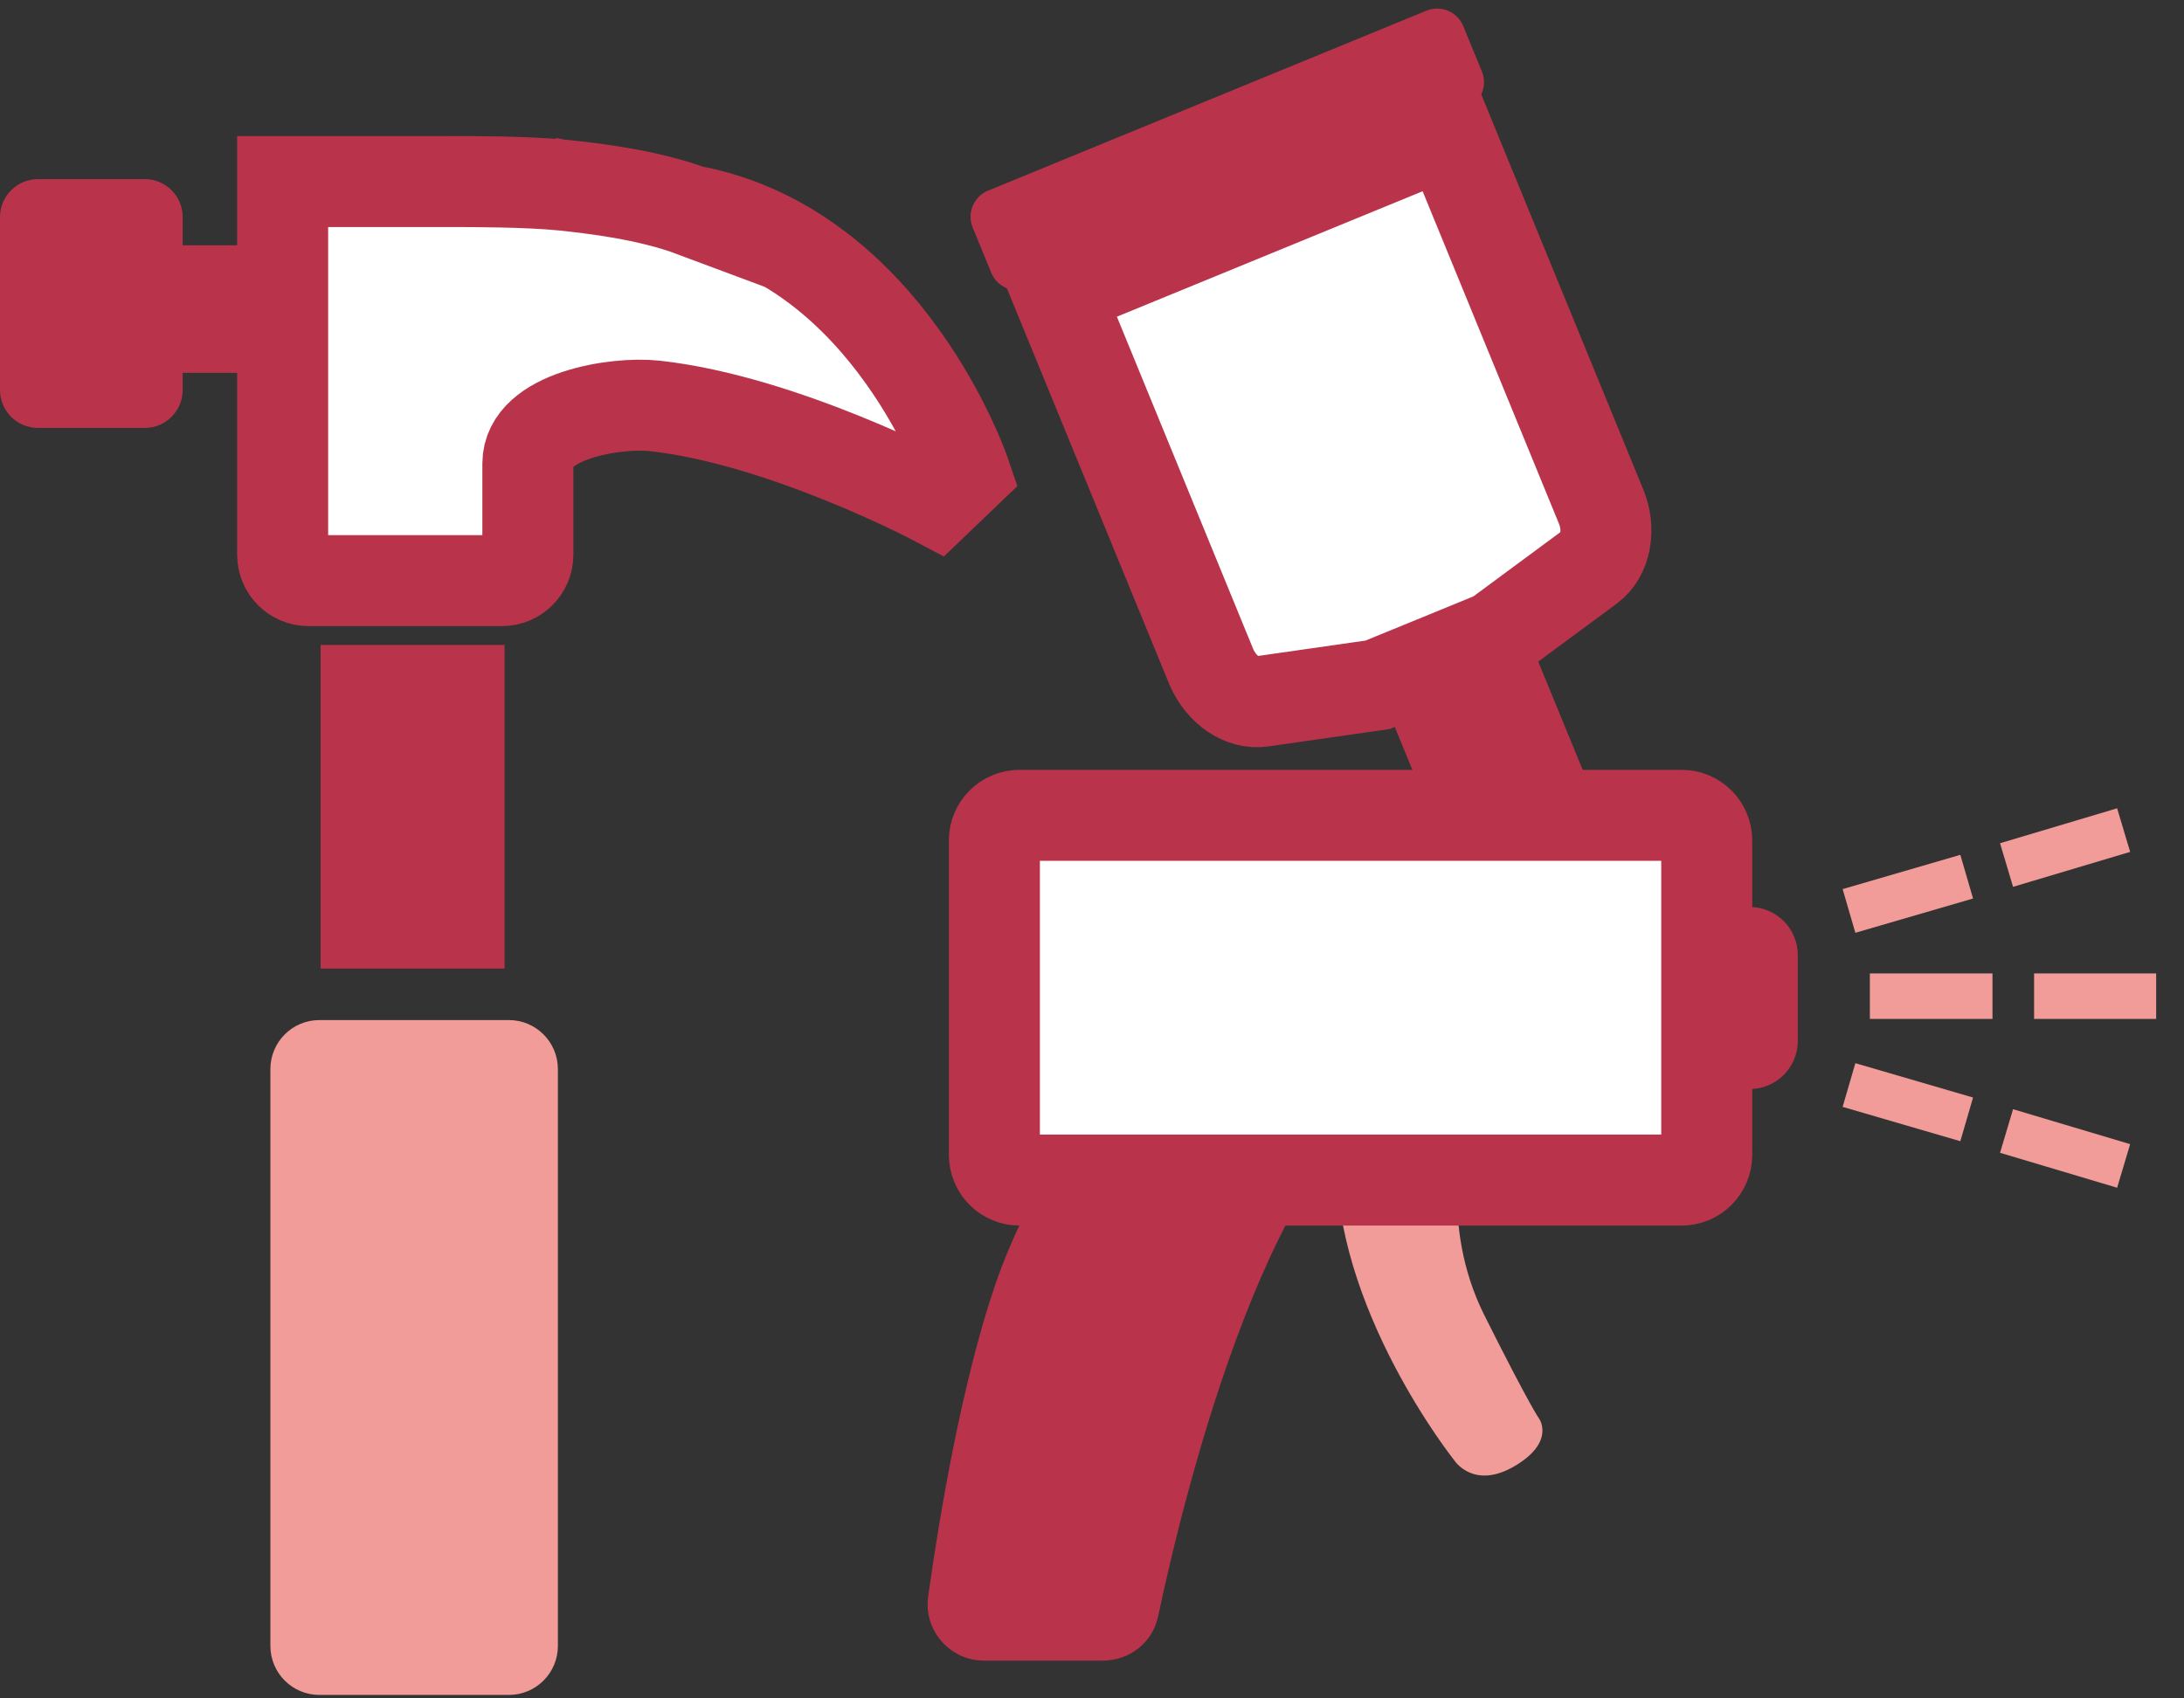
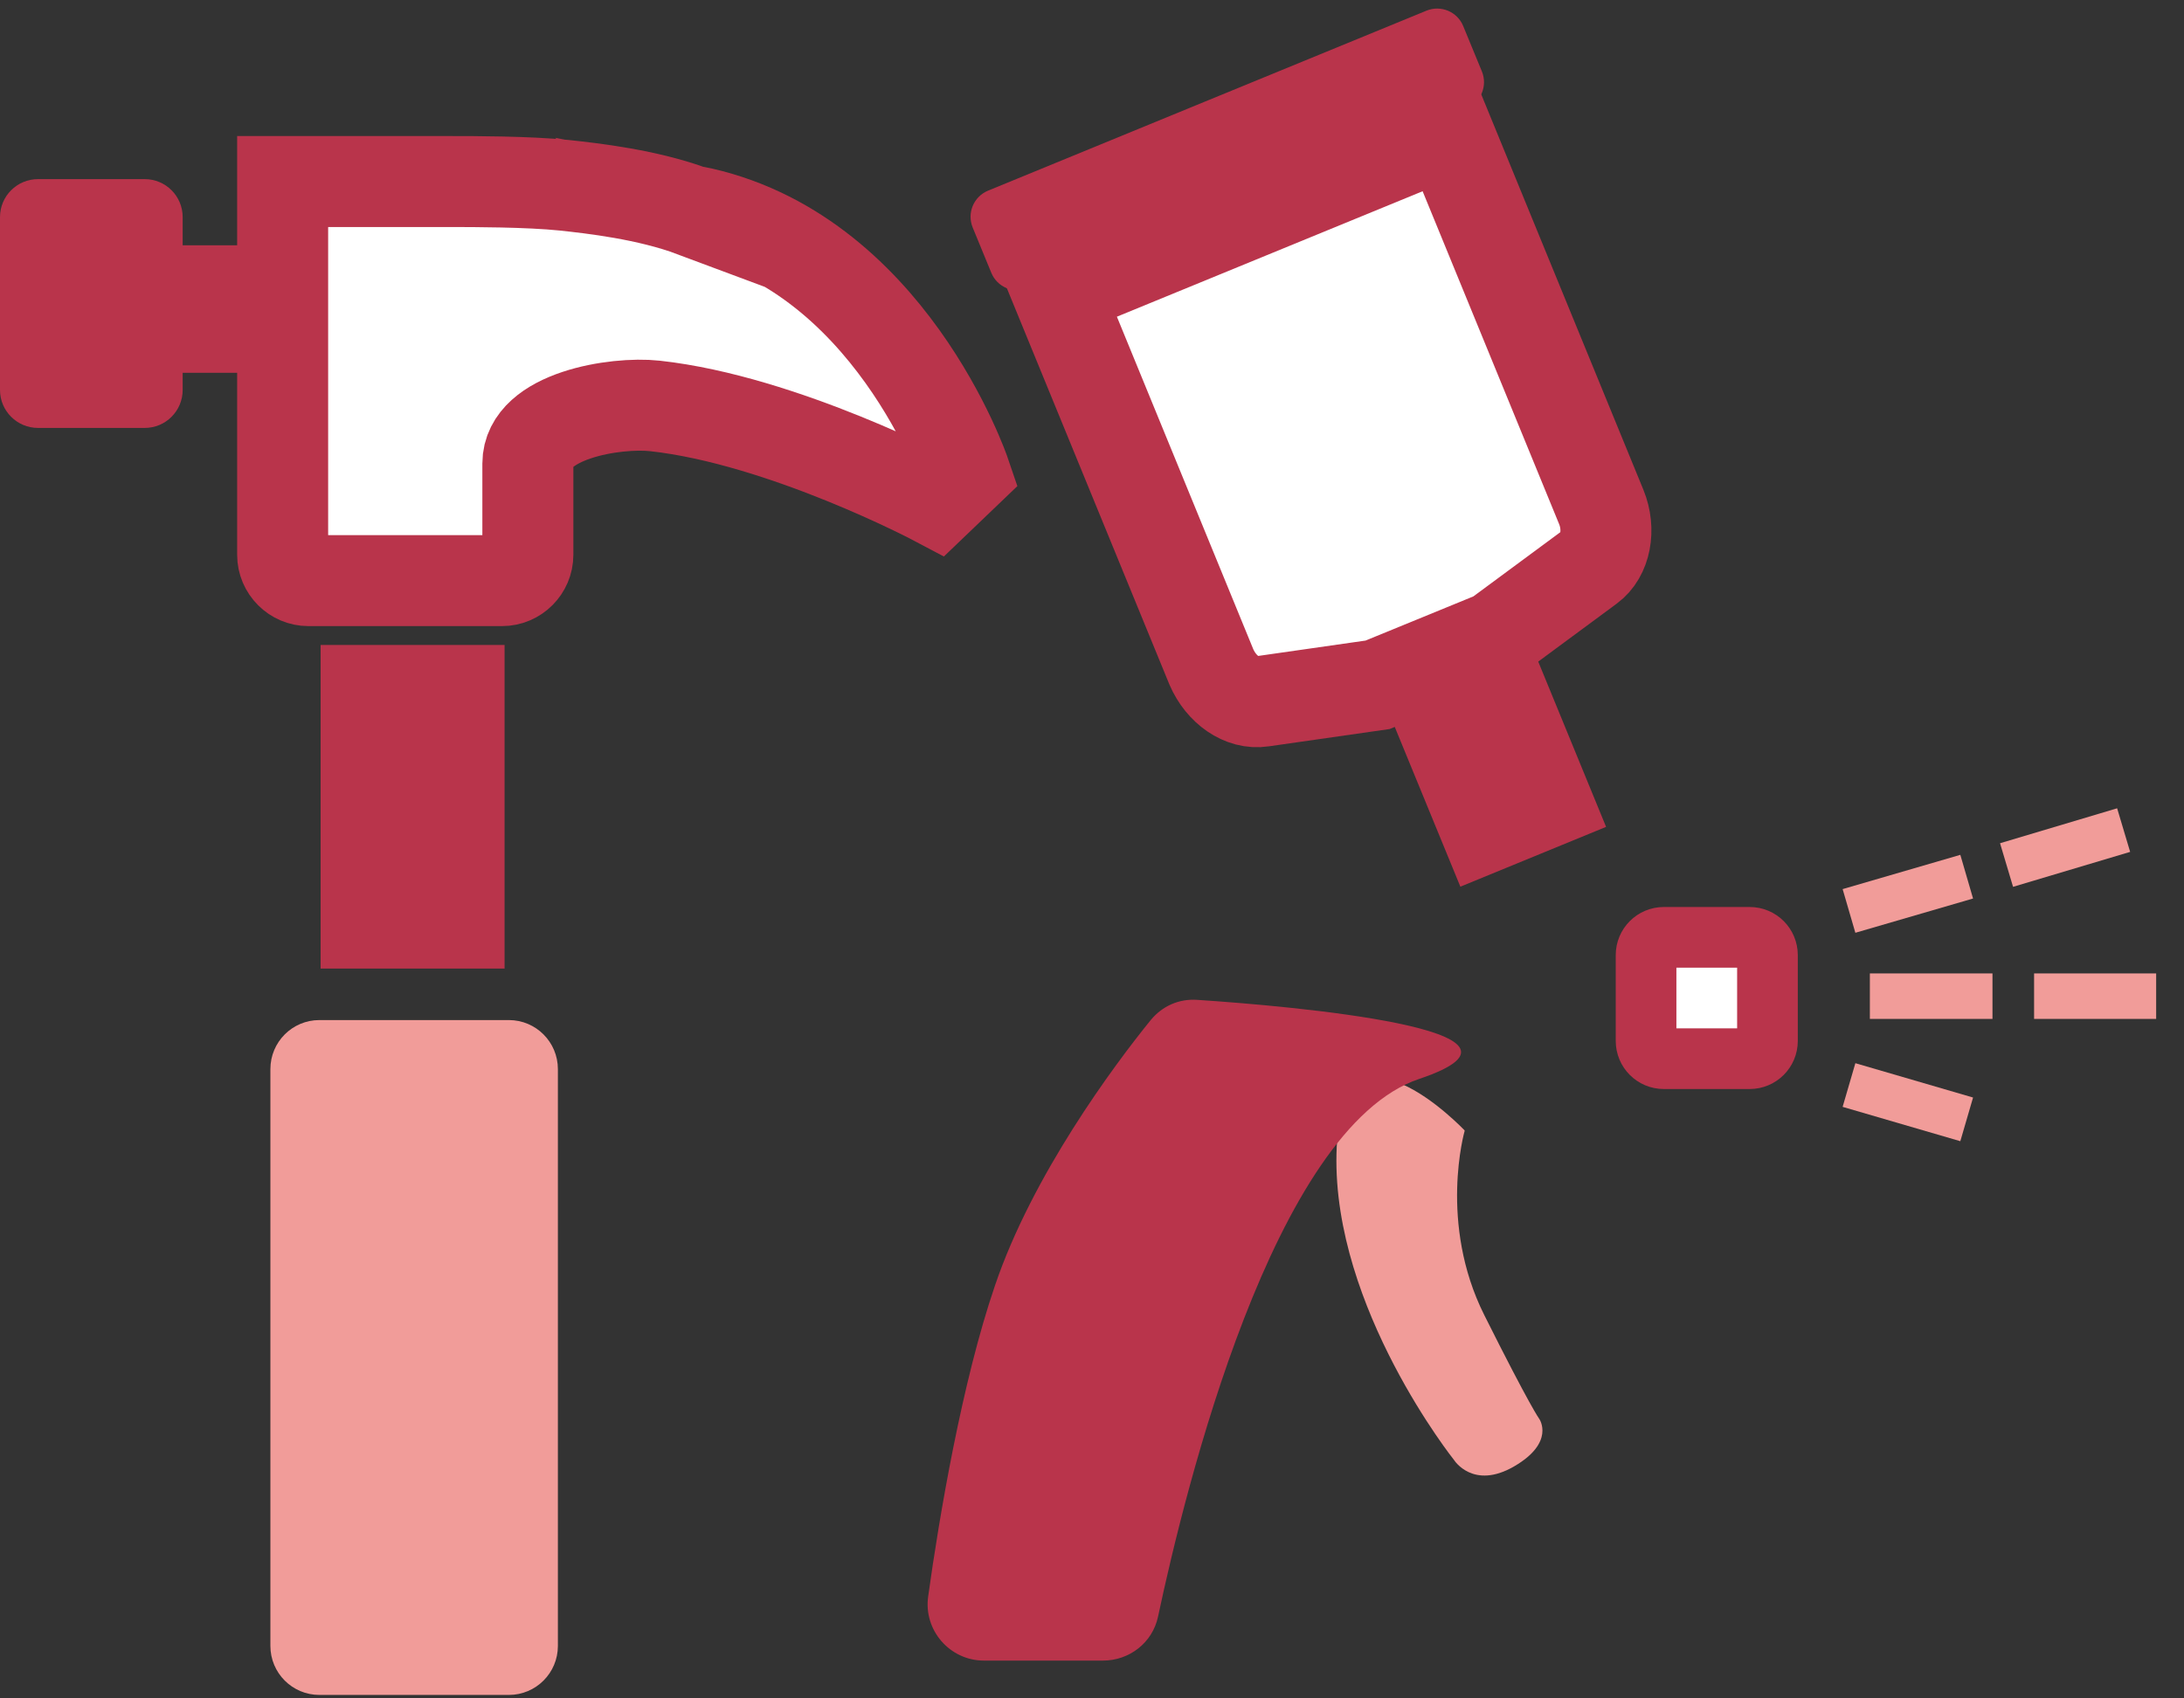
<svg xmlns="http://www.w3.org/2000/svg" width="36" height="28" viewBox="0 0 36 28" fill="none">
  <rect x="0" y="0" width="36" height="28" fill="#333333" stroke="none" />
  <path d="M2.385 2.953H0.627C0.281 2.953 0 3.233 0 3.579V6.429C0 6.775 0.281 7.055 0.627 7.055H2.385C2.731 7.055 3.011 6.775 3.011 6.429V3.579C3.011 3.233 2.731 2.953 2.385 2.953Z" fill="#B9344B" />
  <path d="M5.74 4.044H2.728V6.146H5.74V4.044Z" fill="#B9344B" />
  <path d="M11.429 3.488C10.671 3.205 9.762 3.104 9.297 3.054C8.701 2.993 7.781 2.993 7.458 2.993H4.659V9.147C4.659 9.38 4.851 9.572 5.083 9.572H8.276C8.509 9.572 8.701 9.38 8.701 9.147V7.642C8.701 6.853 10.146 6.621 10.793 6.692C12.915 6.924 15.431 8.258 15.431 8.258L15.906 7.803C15.906 7.803 14.653 4.109 11.419 3.478L11.429 3.488Z" fill="white" stroke="#B9344B" stroke-width="1.5" stroke-miterlimit="10" />
  <path d="M8.317 10.633H5.285V15.968H8.317V10.633Z" fill="#B9344B" />
  <path d="M8.388 16.817H5.265C4.818 16.817 4.457 17.179 4.457 17.626V27.135C4.457 27.581 4.818 27.943 5.265 27.943H8.388C8.834 27.943 9.196 27.581 9.196 27.135V17.626C9.196 17.179 8.834 16.817 8.388 16.817Z" fill="#F19C99" />
  <path d="M24.142 18.646C24.142 18.646 23.707 20.162 24.465 21.678C25.223 23.194 25.375 23.396 25.375 23.396C25.375 23.396 25.637 23.78 24.96 24.174C24.283 24.568 23.97 24.073 23.97 24.073C23.97 24.073 21.969 21.567 22.03 19.02C22.09 16.474 24.142 18.636 24.142 18.636V18.646Z" fill="#F19C99" />
  <path d="M16.209 27.377H18.18C18.614 27.377 18.998 27.084 19.089 26.65C19.534 24.558 20.989 18.596 23.394 17.787C25.799 16.979 21.262 16.585 19.736 16.484C19.433 16.463 19.16 16.585 18.968 16.817C18.361 17.565 17.017 19.374 16.401 21.193C15.855 22.789 15.481 25.013 15.3 26.316C15.219 26.872 15.653 27.377 16.219 27.377H16.209Z" fill="#B9344B" />
  <path d="M28.841 15.453H27.426C27.264 15.453 27.133 15.584 27.133 15.746V17.161C27.133 17.323 27.264 17.454 27.426 17.454H28.841C29.003 17.454 29.134 17.323 29.134 17.161V15.746C29.134 15.584 29.003 15.453 28.841 15.453Z" fill="white" stroke="#B9344B" stroke-miterlimit="10" />
  <path d="M24.643 9.172L22.241 10.159L24.072 14.618L26.474 13.632L24.643 9.172Z" fill="#B9344B" />
  <path d="M26.203 9.349L24.657 10.491L22.707 11.29L20.807 11.562C20.474 11.613 20.13 11.37 19.968 10.996L17.432 4.812L23.859 2.174L26.395 8.359C26.547 8.733 26.466 9.157 26.203 9.349Z" fill="white" stroke="#B9344B" stroke-width="1.5" stroke-miterlimit="10" />
  <path d="M23.513 0.176L16.287 3.143C16.049 3.241 15.936 3.512 16.033 3.75L16.34 4.497C16.438 4.735 16.709 4.848 16.947 4.751L24.173 1.784C24.411 1.687 24.524 1.415 24.427 1.178L24.119 0.43C24.022 0.192 23.75 0.079 23.513 0.176Z" fill="#B9344B" />
-   <path d="M27.719 13.442H16.805C16.576 13.442 16.391 13.627 16.391 13.856V19.04C16.391 19.269 16.576 19.455 16.805 19.455H27.719C27.948 19.455 28.133 19.269 28.133 19.04V13.856C28.133 13.627 27.948 13.442 27.719 13.442Z" fill="white" stroke="#B9344B" stroke-width="1.5" stroke-miterlimit="10" />
  <path d="M32.843 16.423H30.822" stroke="#F19C99" stroke-width="0.75" stroke-miterlimit="10" />
  <path d="M35.541 16.423H33.529" stroke="#F19C99" stroke-width="0.75" stroke-miterlimit="10" />
  <path d="M32.418 18.454L30.478 17.888" stroke="#F19C99" stroke-width="0.75" stroke-miterlimit="10" />
-   <path d="M35.005 19.222L33.075 18.646" stroke="#F19C99" stroke-width="0.75" stroke-miterlimit="10" />
  <path d="M32.418 14.453L30.478 15.018" stroke="#F19C99" stroke-width="0.75" stroke-miterlimit="10" />
  <path d="M35.005 13.685L33.075 14.261" stroke="#F19C99" stroke-width="0.75" stroke-miterlimit="10" />
</svg>